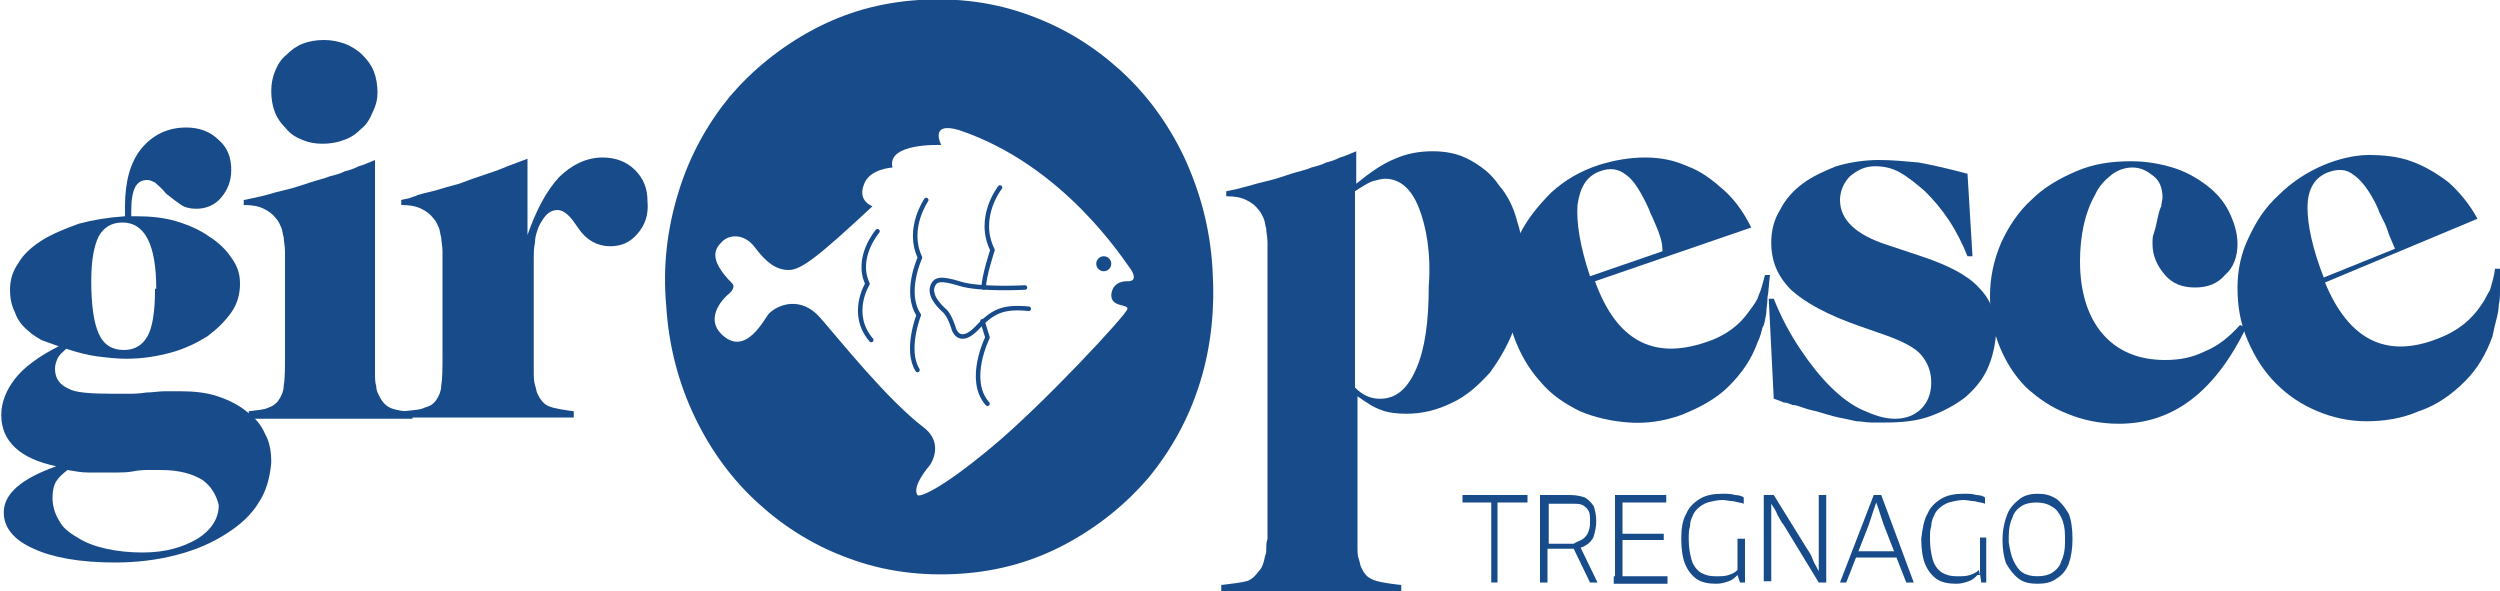
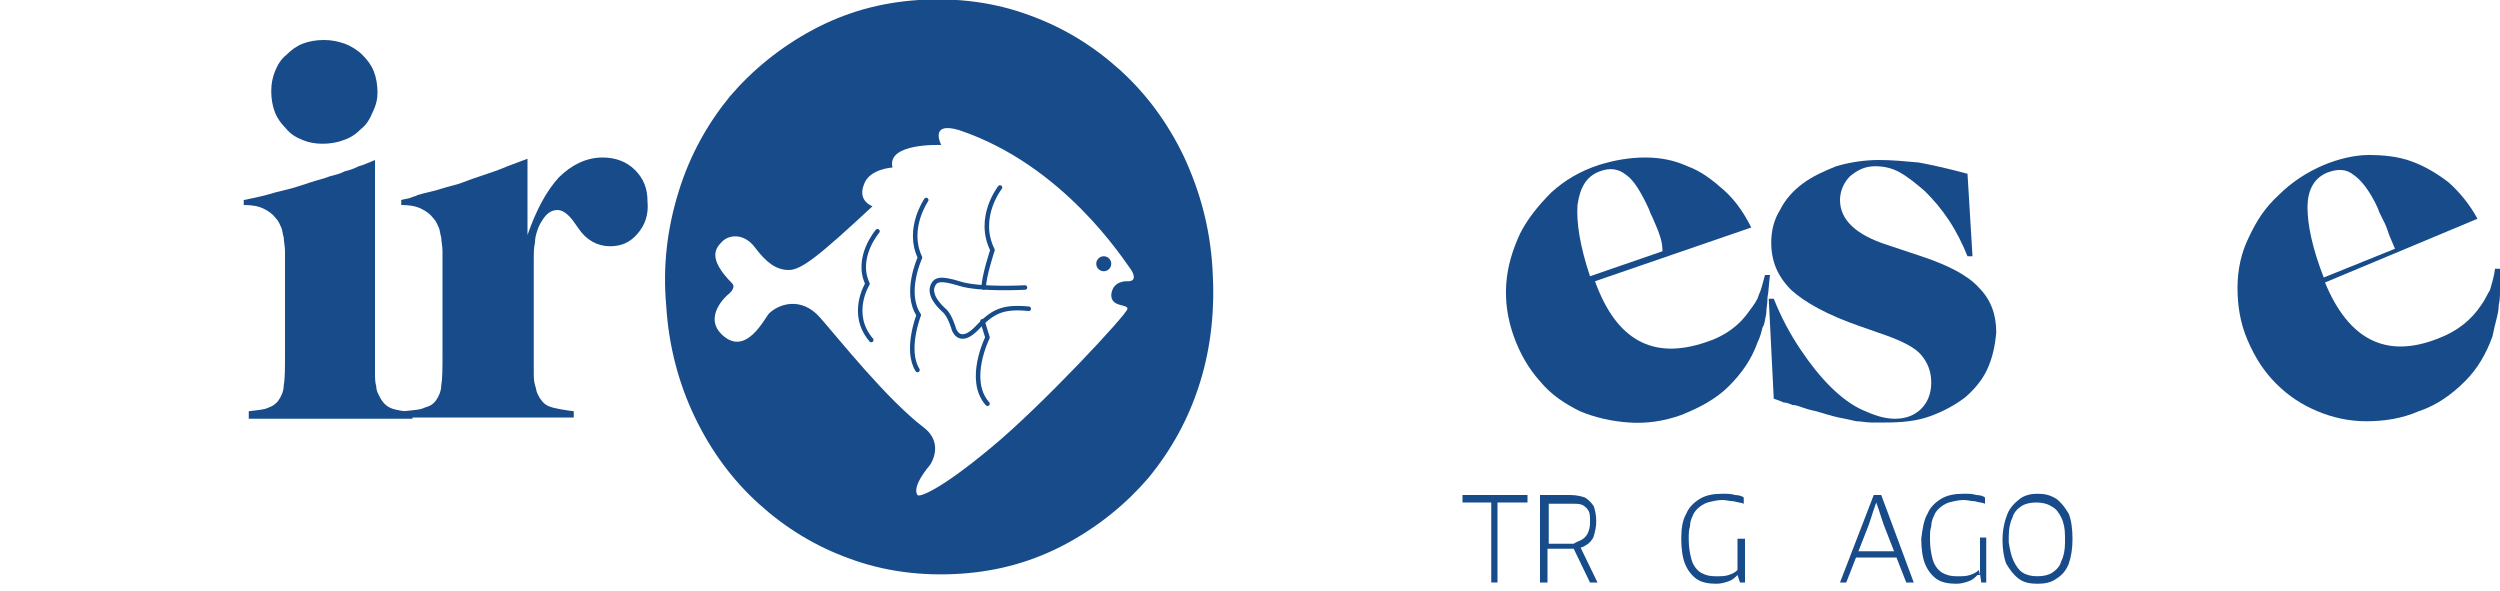
<svg xmlns="http://www.w3.org/2000/svg" version="1.1" id="Livello_1" x="0px" y="0px" viewBox="0 0 200 47.3" style="enable-background:new 0 0 200 47.3;" xml:space="preserve">
  <style type="text/css">
	.st0{fill:#174B8A;}
	.st1{fill:none;stroke:#174B8A;stroke-width:0.361;stroke-linecap:round;stroke-linejoin:round;stroke-miterlimit:10;}
</style>
  <g>
-     <path class="st0" d="M20.7,40.2c-0.6,1-1.5,1.8-2.6,2.5c-1.1,0.7-2.4,1.3-4,1.7c-1.5,0.4-3.2,0.6-4.9,0.6c-2.8,0-5-0.4-6.5-1.1   c-1.6-0.7-2.4-1.7-2.4-2.9c0-1.5,1.4-2.7,4.2-3.7c-2.9-0.6-4.4-2-4.4-4.1c0-1,0.4-2,1.1-2.9c0.7-0.9,1.9-1.8,3.5-2.6   c-0.6-0.2-1.1-0.4-1.4-0.5C3,27,2.6,26.8,2.3,26.5c-0.5-0.4-0.9-0.9-1.1-1.5c-0.3-0.6-0.4-1.2-0.4-1.8c0-0.8,0.2-1.5,0.7-2.2   c0.4-0.7,1.1-1.3,1.9-1.8c0.8-0.5,1.8-0.9,2.9-1.3c1.1-0.3,2.3-0.5,3.7-0.6v-0.8c0-1.9,0.4-3.5,1.3-4.6c0.9-1.1,2.1-1.7,3.6-1.7   c1,0,1.9,0.3,2.6,1c0.7,0.6,1,1.4,1,2.4c0,0.9-0.3,1.6-0.8,2.2c-0.5,0.6-1.2,0.9-2,0.9c-0.5,0-0.9-0.1-1.2-0.3   c-0.3-0.2-0.7-0.5-1.2-0.9c-0.4-0.5-0.7-0.7-0.9-0.9c-0.2-0.1-0.4-0.2-0.6-0.2c-0.5,0-0.8,0.2-1,0.6c-0.2,0.4-0.3,1-0.3,1.9v0.4   h0.4c1.1,0,2.2,0.1,3.2,0.4c1,0.3,1.9,0.7,2.6,1.2c0.8,0.5,1.4,1.1,1.8,1.7c0.5,0.7,0.7,1.3,0.7,2.1c0,0.8-0.2,1.6-0.7,2.3   c-0.5,0.7-1.1,1.3-1.9,1.9c-0.8,0.5-1.8,1-2.9,1.3c-1.1,0.3-2.3,0.5-3.6,0.5c-0.8,0-1.6-0.1-2.4-0.2c-0.7-0.1-1.5-0.3-2.4-0.6   c-0.3,0.3-0.6,0.5-0.7,0.8c-0.1,0.2-0.2,0.5-0.2,0.8c0,0.8,0.4,1.3,1.1,1.6C6,31.4,7.2,31.5,9,31.5c0.3,0,0.7,0,1.1,0   c0.5,0,1,0,1.6-0.1c0.5,0,1-0.1,1.5-0.1c0.4,0,0.8,0,1.2,0c1.1,0,2.1,0.1,3,0.4c0.9,0.3,1.7,0.7,2.3,1.2c0.7,0.5,1.2,1.1,1.5,1.8   c0.4,0.7,0.5,1.5,0.5,2.3C21.6,38.2,21.3,39.3,20.7,40.2z M16.2,38.4c-0.8-0.5-1.9-0.8-3.3-0.8c-0.2,0-0.5,0-0.9,0   c-0.4,0-0.8,0-1.3,0.1c-0.5,0.1-1,0.1-1.3,0.1c-0.3,0-0.6,0-0.9,0c-0.6,0-1.1,0-1.5,0c-0.5,0-1-0.1-1.6-0.2   c-0.4,0.3-0.7,0.6-0.9,0.9c-0.2,0.3-0.3,0.8-0.3,1.3c0,0.7,0.2,1.3,0.5,1.8c0.3,0.6,0.8,1,1.5,1.4c0.6,0.4,1.4,0.7,2.3,0.9   c0.9,0.2,1.9,0.3,2.9,0.3c1.8,0,3.2-0.4,4.4-1.1c1.1-0.7,1.7-1.6,1.7-2.7C17.3,39.6,16.9,38.9,16.2,38.4z M12.5,23.1   c0-3.5-0.9-5.3-2.7-5.3c-0.9,0-1.5,0.4-1.9,1.1c-0.4,0.8-0.6,2-0.6,3.6c0,1.9,0.2,3.3,0.6,4.2c0.4,0.9,1.1,1.3,2,1.3   c0.9,0,1.5-0.4,1.9-1.1c0.4-0.7,0.6-2,0.6-3.7V23.1z" />
    <path class="st0" d="M19.9,33.4v-0.5c0.7-0.1,1.2-0.1,1.6-0.3c0.3-0.1,0.6-0.3,0.8-0.6c0.2-0.3,0.4-0.7,0.4-1.2   c0.1-0.5,0.1-1.4,0.1-2.6v-6.6c0-0.6,0-1.1,0-1.5c0-0.4-0.1-0.8-0.1-1.1c-0.1-0.3-0.1-0.6-0.2-0.8c-0.1-0.2-0.2-0.5-0.4-0.7   c-0.3-0.4-0.6-0.6-1-0.8c-0.4-0.2-0.9-0.3-1.6-0.3l0-0.4c0.5-0.1,1-0.2,1.4-0.3c0.4-0.1,0.8-0.2,1.1-0.3c0.4-0.1,0.8-0.2,1.2-0.3   c0.4-0.1,1-0.3,1.6-0.5c0.6-0.2,1.1-0.3,1.6-0.5c0.4-0.1,0.8-0.2,1.2-0.4c0.4-0.1,0.7-0.2,1.1-0.4c0.4-0.1,0.8-0.3,1.3-0.5v15.4   c0,0.6,0,1.1,0,1.6c0,0.4,0,0.8,0.1,1.1c0,0.3,0.1,0.5,0.2,0.7c0.1,0.2,0.2,0.4,0.3,0.5c0.2,0.3,0.5,0.5,0.8,0.6   c0.3,0.1,0.9,0.2,1.6,0.3v0.5H19.9z M29.8,9c-0.2,0.5-0.5,1-0.9,1.3c-0.4,0.4-0.8,0.7-1.4,0.9c-0.5,0.2-1.1,0.3-1.7,0.3   c-0.6,0-1.1-0.1-1.6-0.3c-0.5-0.2-1-0.5-1.3-0.9C22.5,9.9,22.2,9.5,22,9c-0.2-0.5-0.3-1.1-0.3-1.7c0-0.6,0.1-1.1,0.3-1.6   c0.2-0.5,0.5-1,0.9-1.3c0.4-0.4,0.8-0.7,1.3-0.9c0.5-0.2,1.1-0.3,1.7-0.3c0.6,0,1.1,0.1,1.7,0.3c0.5,0.2,1,0.5,1.4,0.9   c0.4,0.4,0.7,0.8,0.9,1.3c0.2,0.5,0.3,1.1,0.3,1.7C30.2,7.9,30.1,8.4,29.8,9z" />
    <path class="st0" d="M51,18.7c-0.6,0.7-1.3,1-2.2,1c-1,0-1.9-0.5-2.5-1.4l-0.5-0.7c-0.4-0.5-0.8-0.8-1.2-0.8   c-0.5,0-0.9,0.3-1.2,0.8c-0.2,0.3-0.3,0.5-0.4,0.8c-0.1,0.3-0.2,0.6-0.2,1c-0.1,0.4-0.1,0.9-0.1,1.5c0,0.6,0,1.3,0,2.2v5   c0,0.6,0,1.1,0,1.6c0,0.4,0,0.8,0.1,1.1c0.1,0.3,0.1,0.5,0.2,0.7c0.1,0.2,0.2,0.4,0.3,0.5c0.2,0.3,0.5,0.5,0.9,0.6   c0.4,0.1,0.9,0.2,1.7,0.3v0.5H32.3v-0.5c0.8-0.1,1.3-0.1,1.7-0.3c0.4-0.1,0.7-0.3,0.9-0.6c0.2-0.3,0.4-0.7,0.4-1.2   c0.1-0.5,0.1-1.4,0.1-2.7v-6.5c0-0.6,0-1.1,0-1.5c0-0.4-0.1-0.8-0.1-1.1c-0.1-0.3-0.1-0.6-0.2-0.8c-0.1-0.2-0.2-0.5-0.4-0.7   c-0.3-0.4-0.6-0.6-1-0.8c-0.4-0.2-0.9-0.3-1.6-0.3l0-0.4c0.3-0.1,0.6-0.1,0.8-0.2c0.2-0.1,0.4-0.1,0.5-0.2c0.7-0.2,1.3-0.3,1.9-0.5   c0.6-0.2,1.2-0.3,1.7-0.5s1.1-0.4,1.7-0.6c0.6-0.2,1.2-0.4,1.9-0.7l1.6-0.6v6.1c0.7-2,1.5-3.5,2.5-4.6c1-1,2.2-1.6,3.5-1.6   c1,0,1.9,0.3,2.6,1c0.7,0.7,1,1.5,1,2.5C51.9,17.2,51.6,18,51,18.7z" />
-     <path class="st0" d="M121.2,26.1c-0.5,1.4-1.2,2.6-2,3.7c-0.9,1-1.9,1.9-3,2.4c-1.2,0.6-2.4,0.9-3.7,0.9c-0.8,0-1.5-0.1-2-0.3   c-0.6-0.2-1.2-0.6-1.9-1.1v10.5c0,0.6,0,1.1,0,1.5c0,0.4,0,0.8,0.1,1c0.1,0.3,0.1,0.5,0.2,0.7c0.1,0.2,0.2,0.4,0.3,0.5   c0.2,0.3,0.6,0.5,1,0.6c0.4,0.1,1,0.2,1.9,0.3v0.5H97.7v-0.5c0.9-0.1,1.6-0.2,2-0.3c0.4-0.1,0.7-0.4,1-0.8c0.3-0.3,0.4-0.7,0.5-1.2   c0.1-0.2,0.1-0.4,0.1-0.6c0-0.2,0-0.5,0.1-0.8c0-0.3,0-0.7,0-1.1c0-0.4,0-1,0-1.6V20.9c0-0.6,0-1.1,0-1.5c0-0.4-0.1-0.8-0.1-1.1   c-0.1-0.3-0.1-0.6-0.2-0.8c-0.1-0.2-0.2-0.5-0.4-0.7c-0.3-0.4-0.6-0.6-1-0.8c-0.4-0.2-0.9-0.3-1.6-0.3l0-0.4c0.5-0.1,1-0.2,1.3-0.3   c0.4-0.1,0.8-0.2,1.1-0.3c0.4-0.1,0.8-0.2,1.2-0.3c0.4-0.1,1-0.3,1.6-0.5c0.6-0.2,1.2-0.3,1.6-0.5c0.4-0.1,0.8-0.2,1.2-0.4   c0.4-0.1,0.7-0.2,1.1-0.4c0.4-0.1,0.8-0.3,1.3-0.5v2.6c1.1-0.9,2.1-1.6,3.1-2c0.9-0.4,1.9-0.6,3-0.6c1.1,0,2.1,0.2,3,0.7   c0.9,0.5,1.7,1.1,2.3,2c0.7,0.8,1.2,1.8,1.5,3c0.4,1.2,0.5,2.4,0.5,3.9C121.9,23.2,121.7,24.7,121.2,26.1z M113.5,16.6   c-0.6-1.5-1.5-2.3-2.7-2.3c-0.3,0-0.6,0.1-1,0.2c-0.3,0.1-0.8,0.4-1.4,0.8V31c0.6,0.6,1.2,0.9,2,0.9c1.3,0,2.2-0.8,2.9-2.4   c0.7-1.6,1-3.8,1-6.6C114.5,20.3,114.1,18.1,113.5,16.6z" />
    <path class="st0" d="M141.4,23.8c0,0.5-0.1,0.9-0.1,1.3c-0.1,0.4-0.1,0.8-0.3,1.1c-0.1,0.4-0.2,0.8-0.4,1.2   c-0.5,1.4-1.3,2.5-2.3,3.5c-1,1-2.3,1.7-3.8,2.3c-1.4,0.5-2.8,0.7-4.2,0.6c-1.4-0.1-2.7-0.4-3.9-0.9c-1.2-0.6-2.3-1.3-3.2-2.4   c-0.9-1-1.6-2.2-2.1-3.6c-0.5-1.4-0.7-2.8-0.6-4.2c0.1-1.4,0.5-2.7,1.1-4c0.6-1.2,1.5-2.3,2.5-3.3c1.1-1,2.3-1.7,3.8-2.2   c1.3-0.4,2.5-0.6,3.7-0.6c1.2,0,2.3,0.2,3.4,0.7c1.1,0.4,2,1.1,2.9,1.9c0.9,0.8,1.6,1.8,2.2,3l-12.5,4.3c1.7,4.7,4.6,6.3,8.8,4.9   c1.6-0.5,2.8-1.4,3.6-2.6c0.3-0.4,0.6-0.8,0.7-1.2c0.2-0.4,0.3-0.9,0.5-1.6l0.4,0C141.5,22.7,141.5,23.3,141.4,23.8z M132.8,18.9   c-0.1-0.3-0.2-0.6-0.3-0.8c-0.1-0.2-0.2-0.5-0.3-0.7c-0.1-0.2-0.2-0.4-0.3-0.7c-0.6-1.3-1.2-2.3-1.8-2.7c-0.6-0.5-1.3-0.6-2.1-0.3   c-1.1,0.4-1.6,1.3-1.8,2.7c-0.1,1.4,0.2,3.3,1,5.7l5.8-2C133,19.6,132.9,19.2,132.8,18.9z" />
    <path class="st0" d="M159,29.5c-0.4,0.9-1.1,1.7-1.8,2.3c-0.8,0.6-1.7,1.1-2.8,1.5c-1.1,0.4-2.3,0.5-3.6,0.5c-0.4,0-0.7,0-1.1,0   c-0.4,0-0.8-0.1-1.2-0.1c-0.4-0.1-0.9-0.2-1.4-0.3c-0.5-0.1-1.1-0.3-1.8-0.5c-0.5-0.1-0.8-0.2-1.1-0.3c-0.3-0.1-0.5-0.2-0.8-0.2   c-0.2-0.1-0.5-0.2-0.7-0.2c-0.2-0.1-0.5-0.2-0.8-0.3l-0.4-8h0.4c0.6,1.5,1.3,2.8,2.1,4c0.8,1.2,1.6,2.2,2.4,3   c0.8,0.8,1.7,1.5,2.6,1.9c0.9,0.4,1.7,0.7,2.6,0.7c0.9,0,1.6-0.3,2.1-0.8c0.5-0.5,0.8-1.2,0.8-2.1c0-0.9-0.3-1.6-0.8-2.2   c-0.5-0.6-1.5-1.1-2.9-1.6l-2-0.7c-2.6-0.9-4.4-1.9-5.5-2.9c-1.1-1.1-1.6-2.3-1.6-3.8c0-0.9,0.2-1.8,0.7-2.6c0.4-0.8,1-1.5,1.8-2.1   c0.8-0.6,1.7-1,2.7-1.4c1-0.3,2.2-0.5,3.4-0.5c1.1,0,2.1,0.1,3.2,0.2c1.1,0.2,2.4,0.5,3.9,0.9l0.4,6.6h-0.4c-0.4-1-0.9-2-1.5-2.9   c-0.6-0.9-1.2-1.6-1.9-2.3c-0.7-0.6-1.3-1.1-2-1.5c-0.7-0.4-1.4-0.5-2-0.5c-0.8,0-1.4,0.3-2,0.8c-0.5,0.5-0.8,1.2-0.8,1.9   c0,1.6,1.3,2.8,3.8,3.6l2.7,0.9c2.1,0.7,3.7,1.5,4.6,2.5c1,1,1.4,2.2,1.4,3.6C159.6,27.7,159.4,28.6,159,29.5z" />
-     <path class="st0" d="M169.5,33.9c-1.5,0-2.9-0.3-4.1-0.8c-1.3-0.5-2.3-1.2-3.3-2.1c-0.9-0.9-1.6-2-2.1-3.2   c-0.5-1.2-0.8-2.6-0.8-4.1c0-1.5,0.3-2.9,0.9-4.3c0.6-1.3,1.4-2.5,2.4-3.4c1-1,2.2-1.7,3.6-2.3c1.4-0.6,2.8-0.8,4.4-0.8   c1.2,0,2.3,0.2,3.3,0.5c1,0.3,1.9,0.8,2.7,1.4c0.8,0.6,1.4,1.3,1.8,2.1c0.4,0.8,0.7,1.7,0.7,2.6c0,1-0.3,1.9-1,2.5   c-0.6,0.7-1.4,1-2.4,1c-1,0-1.8-0.3-2.4-1c-0.6-0.7-1-1.5-1-2.5c0-0.3,0-0.6,0.1-0.8c0.1-0.3,0.2-0.7,0.3-1.2   c0.1-0.5,0.2-0.8,0.3-1c0-0.2,0.1-0.5,0.1-0.7c0-0.7-0.2-1.3-0.7-1.7c-0.5-0.4-1-0.7-1.7-0.7c-0.6,0-1.2,0.2-1.7,0.6   c-0.5,0.4-1,0.9-1.3,1.6c-0.4,0.7-0.7,1.5-0.9,2.4c-0.2,0.9-0.3,1.9-0.3,2.9c0,2.4,0.6,4.4,1.8,5.8c1.2,1.4,2.9,2.1,5,2.1   c1.2,0,2.2-0.2,3.2-0.7c1-0.4,1.9-1.1,2.8-2.1l0.5,0.2C177.2,31.3,173.9,33.9,169.5,33.9z" />
    <path class="st0" d="M200,23.1c0,0.5,0,0.9-0.1,1.3c0,0.4-0.1,0.8-0.2,1.2c-0.1,0.4-0.2,0.8-0.3,1.3c-0.5,1.4-1.2,2.6-2.2,3.6   c-1,1-2.2,1.9-3.7,2.4c-1.4,0.6-2.8,0.8-4.2,0.8c-1.4,0-2.7-0.3-3.9-0.8c-1.2-0.5-2.3-1.2-3.3-2.2c-1-1-1.7-2.1-2.3-3.5   c-0.6-1.4-0.8-2.8-0.8-4.2c0-1.4,0.3-2.8,0.9-4c0.6-1.3,1.3-2.4,2.4-3.4c1-1,2.2-1.8,3.6-2.4c1.2-0.5,2.5-0.8,3.6-0.8   s2.3,0.1,3.4,0.5c1.1,0.4,2.1,1,3,1.7c0.9,0.8,1.7,1.8,2.3,2.9L186,22.6c1.9,4.6,4.9,6.1,9,4.5c1.6-0.6,2.7-1.5,3.5-2.7   c0.3-0.4,0.5-0.9,0.7-1.2c0.1-0.4,0.3-0.9,0.4-1.7l0.4,0C200,22.1,200,22.7,200,23.1z M191.1,18.7c-0.1-0.3-0.2-0.6-0.3-0.8   c-0.1-0.2-0.2-0.4-0.3-0.6c-0.1-0.2-0.2-0.4-0.3-0.7c-0.6-1.3-1.3-2.2-1.9-2.6c-0.6-0.5-1.3-0.5-2.1-0.2c-1,0.4-1.6,1.3-1.6,2.8   c0,1.4,0.4,3.3,1.3,5.6l5.7-2.3C191.4,19.4,191.2,19,191.1,18.7z" />
    <path class="st0" d="M97,21.5c-0.2-3.3-1-6.2-2.3-9c-1.3-2.7-3-5-5.1-6.9c-2.1-1.9-4.5-3.4-7.3-4.4c-2.7-1-5.7-1.4-8.8-1.2   c-3.1,0.2-5.9,1-8.5,2.4c-2.6,1.4-4.8,3.2-6.6,5.3c-1.8,2.2-3.2,4.7-4.1,7.6c-0.9,2.9-1.3,5.9-1,9.2c0.2,3.2,1,6.2,2.3,8.9   c1.3,2.7,3,5,5.1,6.9c2.1,1.9,4.5,3.4,7.3,4.4c2.7,1,5.7,1.4,8.8,1.2c3.1-0.2,5.9-1,8.5-2.4c2.6-1.4,4.8-3.2,6.6-5.3   c1.8-2.2,3.2-4.7,4.1-7.6C96.9,27.7,97.2,24.7,97,21.5z M90.2,22.5c0,0-1.2-0.1-1.3,1.1c0,1,1.3,0.7,1.3,1.1   c0,0.4-6.9,7.8-10.9,11.1c-4.2,3.5-5.8,4-5.9,3.8c-0.5-0.7,1-2.4,1-2.4s1.2-1.7-0.5-3c-3-2.3-6.8-7.1-8.3-8.8   c-1.5-1.7-3.3-1.1-4.1-0.3c-0.4,0.5-1.8,3.3-3.6,1.8c-1.8-1.5,0.3-3.3,0.3-3.3s0.7-0.5,0.4-0.9c-2.1-2.1-1.3-2.9-0.8-3.4   c0.5-0.5,1.7-0.7,2.6,0.5c0.9,1.2,1.7,1.8,2.7,1.8c1,0,2.4-1.1,6.7-5.1c0,0-1.2-0.4-0.7-1.7c0.4-1.3,2.3-1.4,2.3-1.4   c-0.5-2,3.9-1.8,3.9-1.8s-1-1.9,1.4-1.2c8.4,2.8,13.2,10.4,13.8,11.2C91.1,22.6,90.2,22.5,90.2,22.5z" />
    <path class="st1" d="M70.2,18.5c0,0-1.8,2.1-0.8,4.2c0,0-1.5,2.4,0.3,4.5" />
    <path class="st1" d="M74.1,16c0,0-1.6,2.3-0.5,4.6c0,0-1.3,2.8-0.1,4.6c0,0-1.1,2.8-0.1,4.4" />
    <path class="st1" d="M82,23c0,0-3.6,0.2-5.2-0.3c-1.6-0.5-1.9-0.3-2.1,0c-0.2,0.3-0.4,1,0.8,2.1c0.5,0.4,0.8,1.5,0.8,1.5   s0.4,1.4,1.8,0c1.3-1.4,2.1-1.8,4.2-1.6" />
    <path class="st1" d="M80,15c0,0-1.9,2.4-0.6,5c0,0-0.7,2.1-0.7,3" />
    <path class="st1" d="M78.6,25.7L79,27c0,0-1.7,3.4,0,5.3" />
    <circle class="st0" cx="88.3" cy="21.1" r="0.6" />
    <g>
      <g>
        <path class="st0" d="M122.2,39.6v0.6h-5.2v-0.6H122.2z M119.8,39.8v6.8h-0.5v-6.8H119.8z" />
        <path class="st0" d="M123.2,39.6h2.4c0.5,0,0.9,0.1,1.2,0.2c0.3,0.2,0.5,0.4,0.7,0.7c0.1,0.3,0.2,0.7,0.2,1.2     c0,0.5-0.1,0.8-0.2,1.2c-0.1,0.3-0.4,0.6-0.6,0.7c-0.3,0.2-0.6,0.3-1.1,0.3h-2v2.7h-0.6V39.6z M126.5,43.2     c0.2-0.1,0.4-0.3,0.5-0.5c0.1-0.2,0.2-0.5,0.2-0.8v-0.2c0-0.4,0-0.6-0.1-0.8c-0.1-0.2-0.3-0.4-0.5-0.5c-0.2-0.1-0.5-0.1-0.8-0.1     h-1.9v3.2h2C126,43.4,126.3,43.3,126.5,43.2z M127.8,46.6L127.8,46.6l-0.6,0l-1.4-2.9l0.5-0.2L127.8,46.6z" />
-         <path class="st0" d="M129.8,39.6v7h-0.6v-7H129.8z M133.3,39.6v0.6h-4.1v-0.6H133.3z M133.4,46.1v0.6h-4.3v-0.6H133.4z      M133.1,42.7v0.5h-3.7v-0.5H133.1z" />
        <path class="st0" d="M134.9,41.1c0.2-0.5,0.6-0.9,1.1-1.2c0.5-0.3,1.1-0.4,1.8-0.4c0.4,0,0.7,0,1,0.1c0.3,0,0.6,0.1,0.7,0.2     l0,0.5l0,0c-0.2-0.1-0.5-0.1-0.8-0.2c-0.3,0-0.6-0.1-0.9-0.1c-0.4,0-0.8,0.1-1.2,0.2c-0.3,0.1-0.6,0.3-0.8,0.5     c-0.1,0.1-0.3,0.3-0.4,0.6c-0.1,0.2-0.2,0.5-0.2,0.8c-0.1,0.3-0.1,0.6-0.1,0.9v0.2c0,0.6,0.1,1.1,0.2,1.5     c0.1,0.4,0.3,0.7,0.5,0.9c0.2,0.2,0.4,0.3,0.7,0.4c0.3,0.1,0.6,0.1,0.9,0.1c0.3,0,0.6,0,0.9-0.1c0.3-0.1,0.5-0.2,0.7-0.4l0.1,0.4     H139c-0.2,0.2-0.4,0.4-0.7,0.5c-0.3,0.1-0.6,0.2-1,0.2c-0.6,0-1.2-0.1-1.6-0.4c-0.4-0.3-0.7-0.7-0.9-1.2c-0.2-0.5-0.3-1.2-0.3-2     C134.5,42.3,134.6,41.6,134.9,41.1z M139.6,43.1v3.5h-0.4L139,46v-2.9H139.6z" />
-         <path class="st0" d="M141.2,39.6h0.7l2.6,4.2c0.2,0.3,0.4,0.6,0.5,0.9c0.1,0.3,0.3,0.6,0.5,1h0c0-0.4,0-0.8,0-1.2     c0-0.4,0-0.7,0-1v-3.9h0.6v7h-0.6l-2.8-4.6c-0.2-0.2-0.3-0.5-0.5-0.8c-0.1-0.3-0.3-0.6-0.5-0.9h0c0,0.3,0,0.6,0,0.9     c0,0.3,0,0.6,0,0.9v4.4h-0.6V39.6z" />
        <path class="st0" d="M150.2,39.6l0.1,0.6h-0.2c-0.3,0.8-0.5,1.6-0.8,2.3l-1.6,4.1h-0.5l0,0l2.7-7H150.2z M151.9,44.1l0,0.5h-3.6     l0-0.5H151.9z M153.1,46.6L153.1,46.6l-0.6,0l-1.6-4.1c-0.3-0.7-0.5-1.5-0.8-2.3H150l0.1-0.6h0.4L153.1,46.6z" />
        <path class="st0" d="M154.2,41.1c0.2-0.5,0.6-0.9,1.1-1.2c0.5-0.3,1.1-0.4,1.8-0.4c0.4,0,0.7,0,1,0.1c0.3,0,0.6,0.1,0.7,0.2     l0,0.5l0,0c-0.2-0.1-0.5-0.1-0.8-0.2c-0.3,0-0.6-0.1-0.9-0.1c-0.4,0-0.8,0.1-1.2,0.2c-0.3,0.1-0.6,0.3-0.8,0.5     c-0.1,0.1-0.3,0.3-0.4,0.6c-0.1,0.2-0.2,0.5-0.2,0.8c-0.1,0.3-0.1,0.6-0.1,0.9v0.2c0,0.6,0.1,1.1,0.2,1.5     c0.1,0.4,0.3,0.7,0.5,0.9c0.2,0.2,0.4,0.3,0.7,0.4c0.3,0.1,0.6,0.1,0.9,0.1c0.3,0,0.6,0,0.9-0.1c0.3-0.1,0.5-0.2,0.7-0.4l0.1,0.4     h-0.2c-0.2,0.2-0.4,0.4-0.7,0.5c-0.3,0.1-0.6,0.2-1,0.2c-0.6,0-1.2-0.1-1.6-0.4c-0.4-0.3-0.7-0.7-0.9-1.2c-0.2-0.5-0.3-1.2-0.3-2     C153.8,42.3,153.9,41.6,154.2,41.1z M158.9,43.1v3.5h-0.4l-0.1-0.7v-2.9H158.9z" />
        <path class="st0" d="M160.6,41.1c0.2-0.5,0.6-0.9,1-1.2c0.4-0.3,0.9-0.4,1.4-0.4c0.6,0,1,0.1,1.5,0.4c0.4,0.3,0.7,0.7,1,1.2     c0.2,0.5,0.3,1.2,0.3,2c0,0.8-0.1,1.4-0.3,2c-0.2,0.5-0.5,0.9-1,1.2c-0.4,0.3-0.9,0.4-1.5,0.4c-0.6,0-1.1-0.1-1.5-0.4     c-0.4-0.3-0.7-0.7-1-1.2c-0.2-0.5-0.3-1.2-0.3-1.9C160.2,42.3,160.4,41.6,160.6,41.1z M161.1,44.9c0.2,0.4,0.4,0.7,0.7,0.9     c0.3,0.2,0.7,0.3,1.2,0.3c0.5,0,0.9-0.1,1.2-0.3c0.3-0.2,0.6-0.5,0.7-0.9c0.2-0.4,0.3-0.9,0.3-1.5v-0.5c0-0.6-0.1-1.1-0.3-1.5     c-0.2-0.4-0.4-0.7-0.8-0.9c-0.3-0.2-0.7-0.3-1.2-0.3c-0.5,0-0.9,0.1-1.2,0.3c-0.3,0.2-0.6,0.5-0.7,0.9c-0.2,0.4-0.3,0.9-0.3,1.5     v0.5C160.8,44,160.9,44.5,161.1,44.9z" />
      </g>
    </g>
  </g>
</svg>